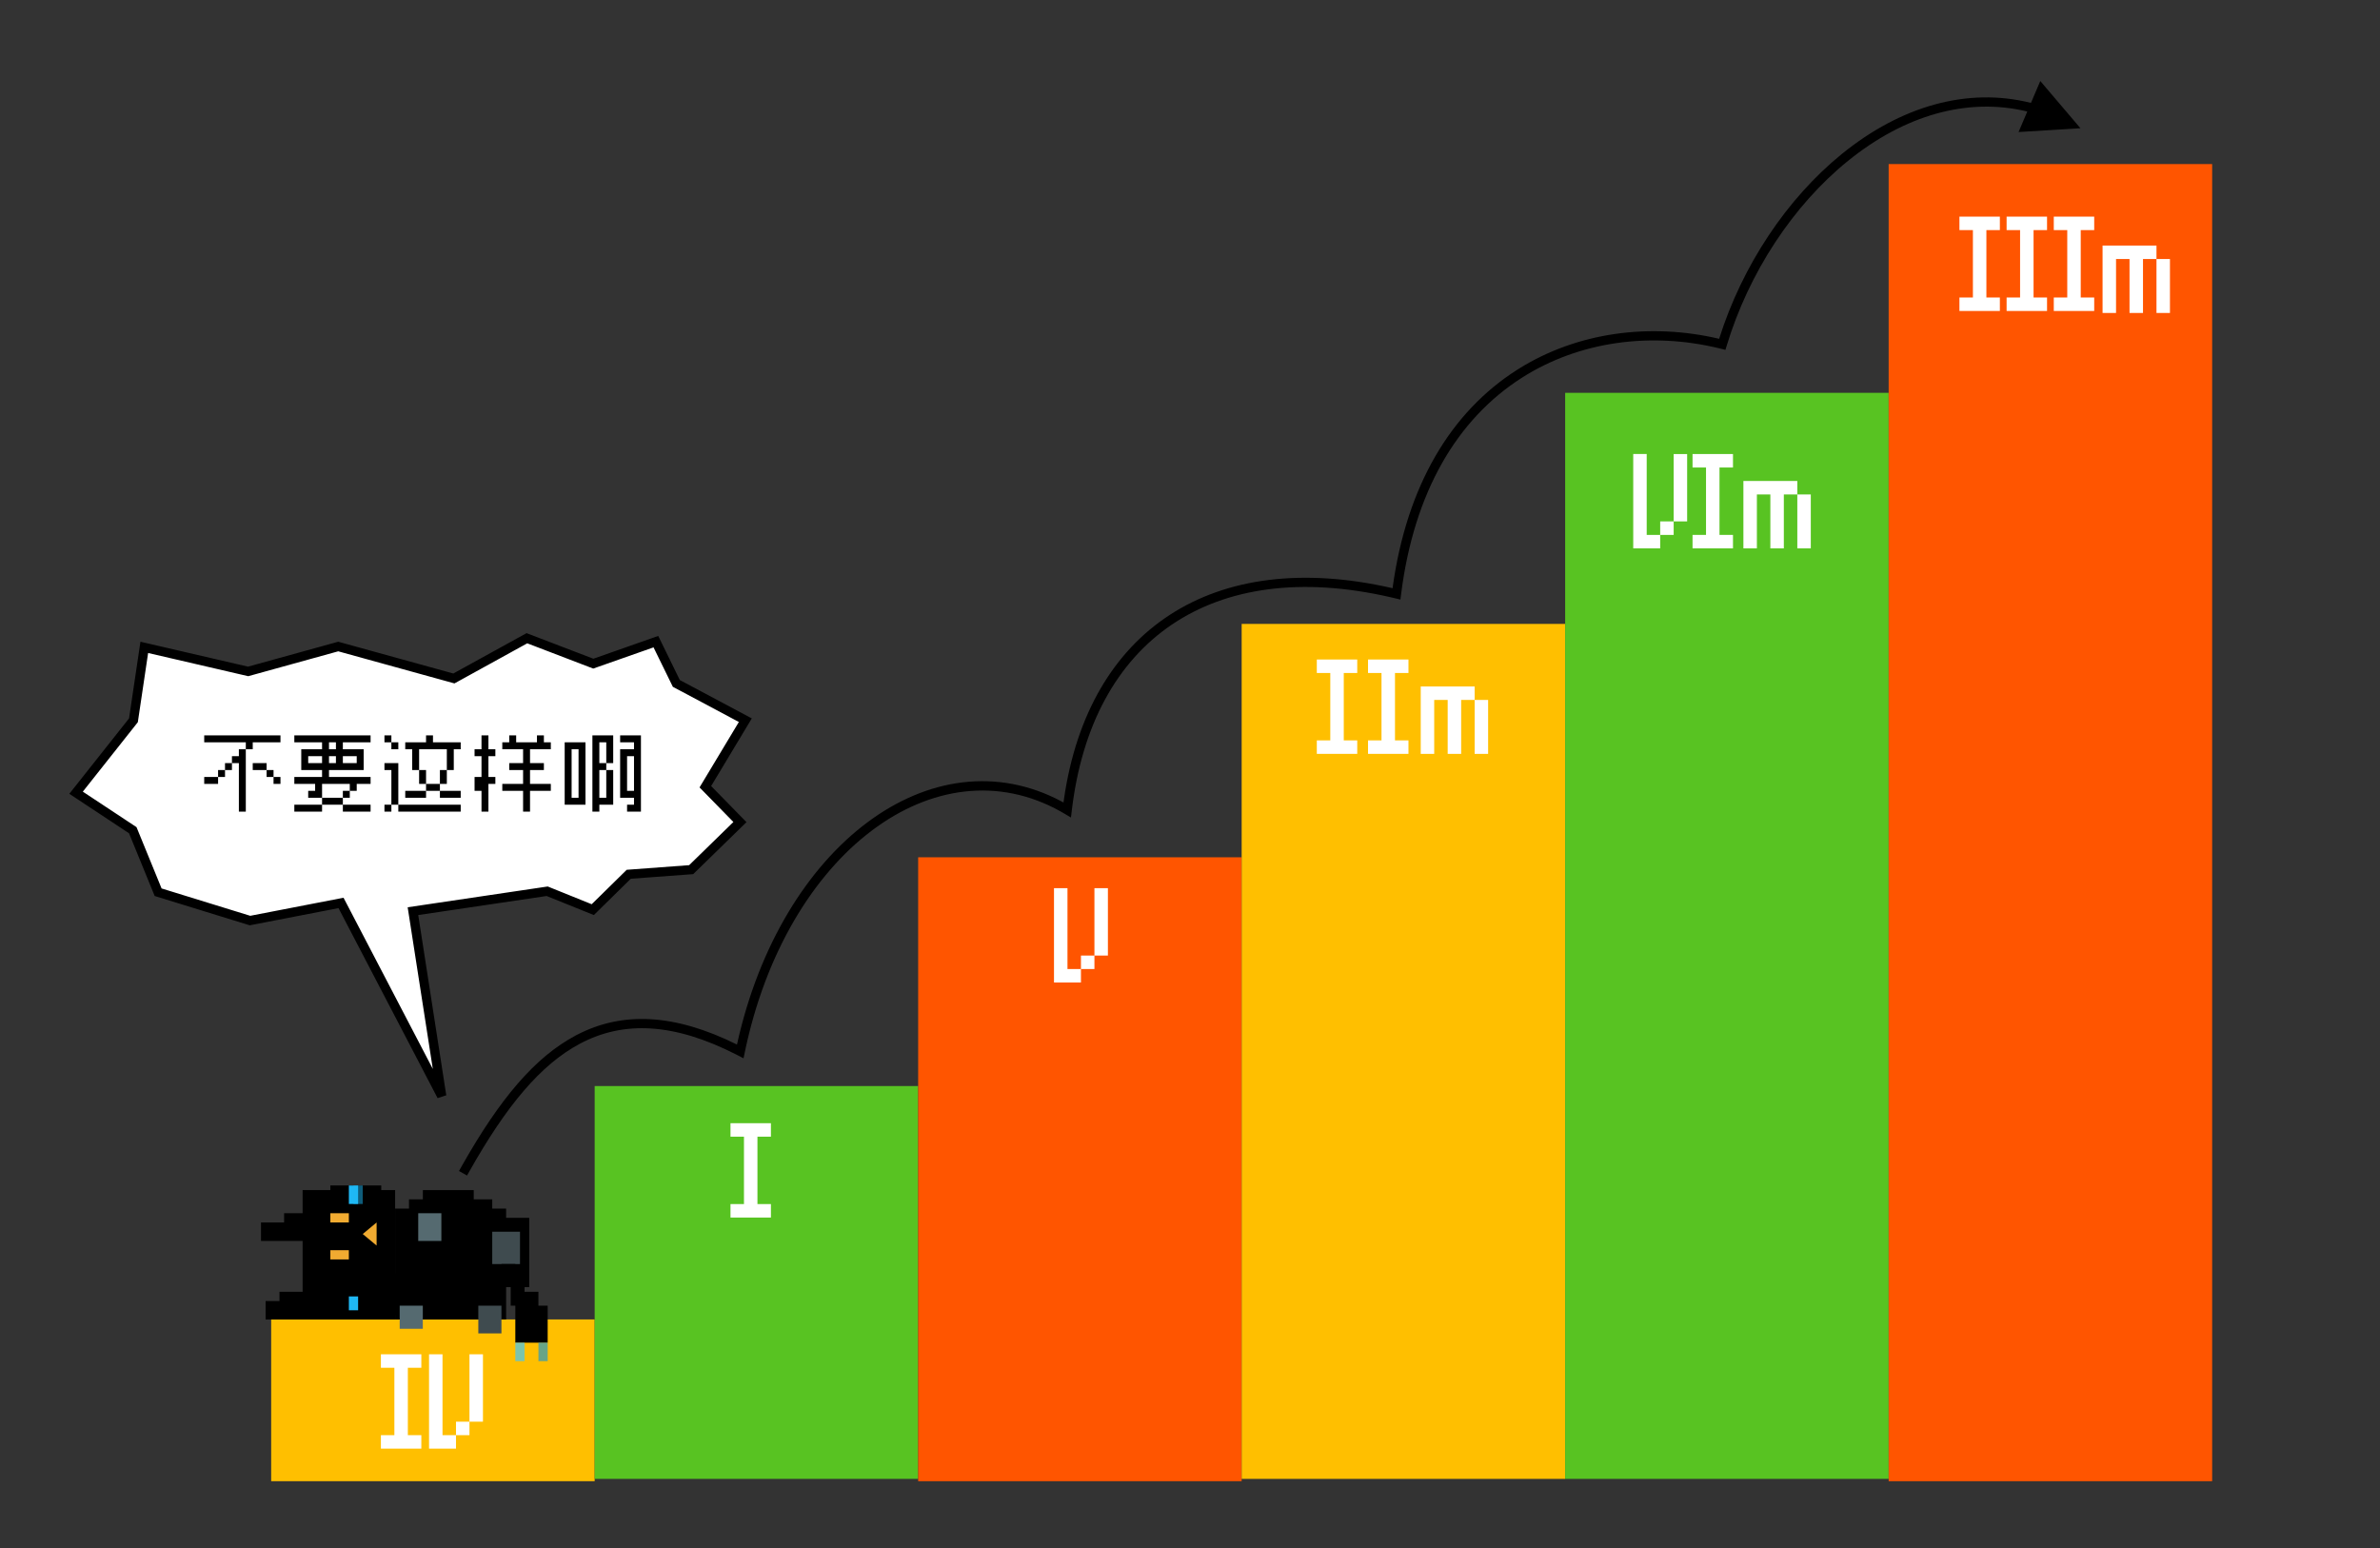
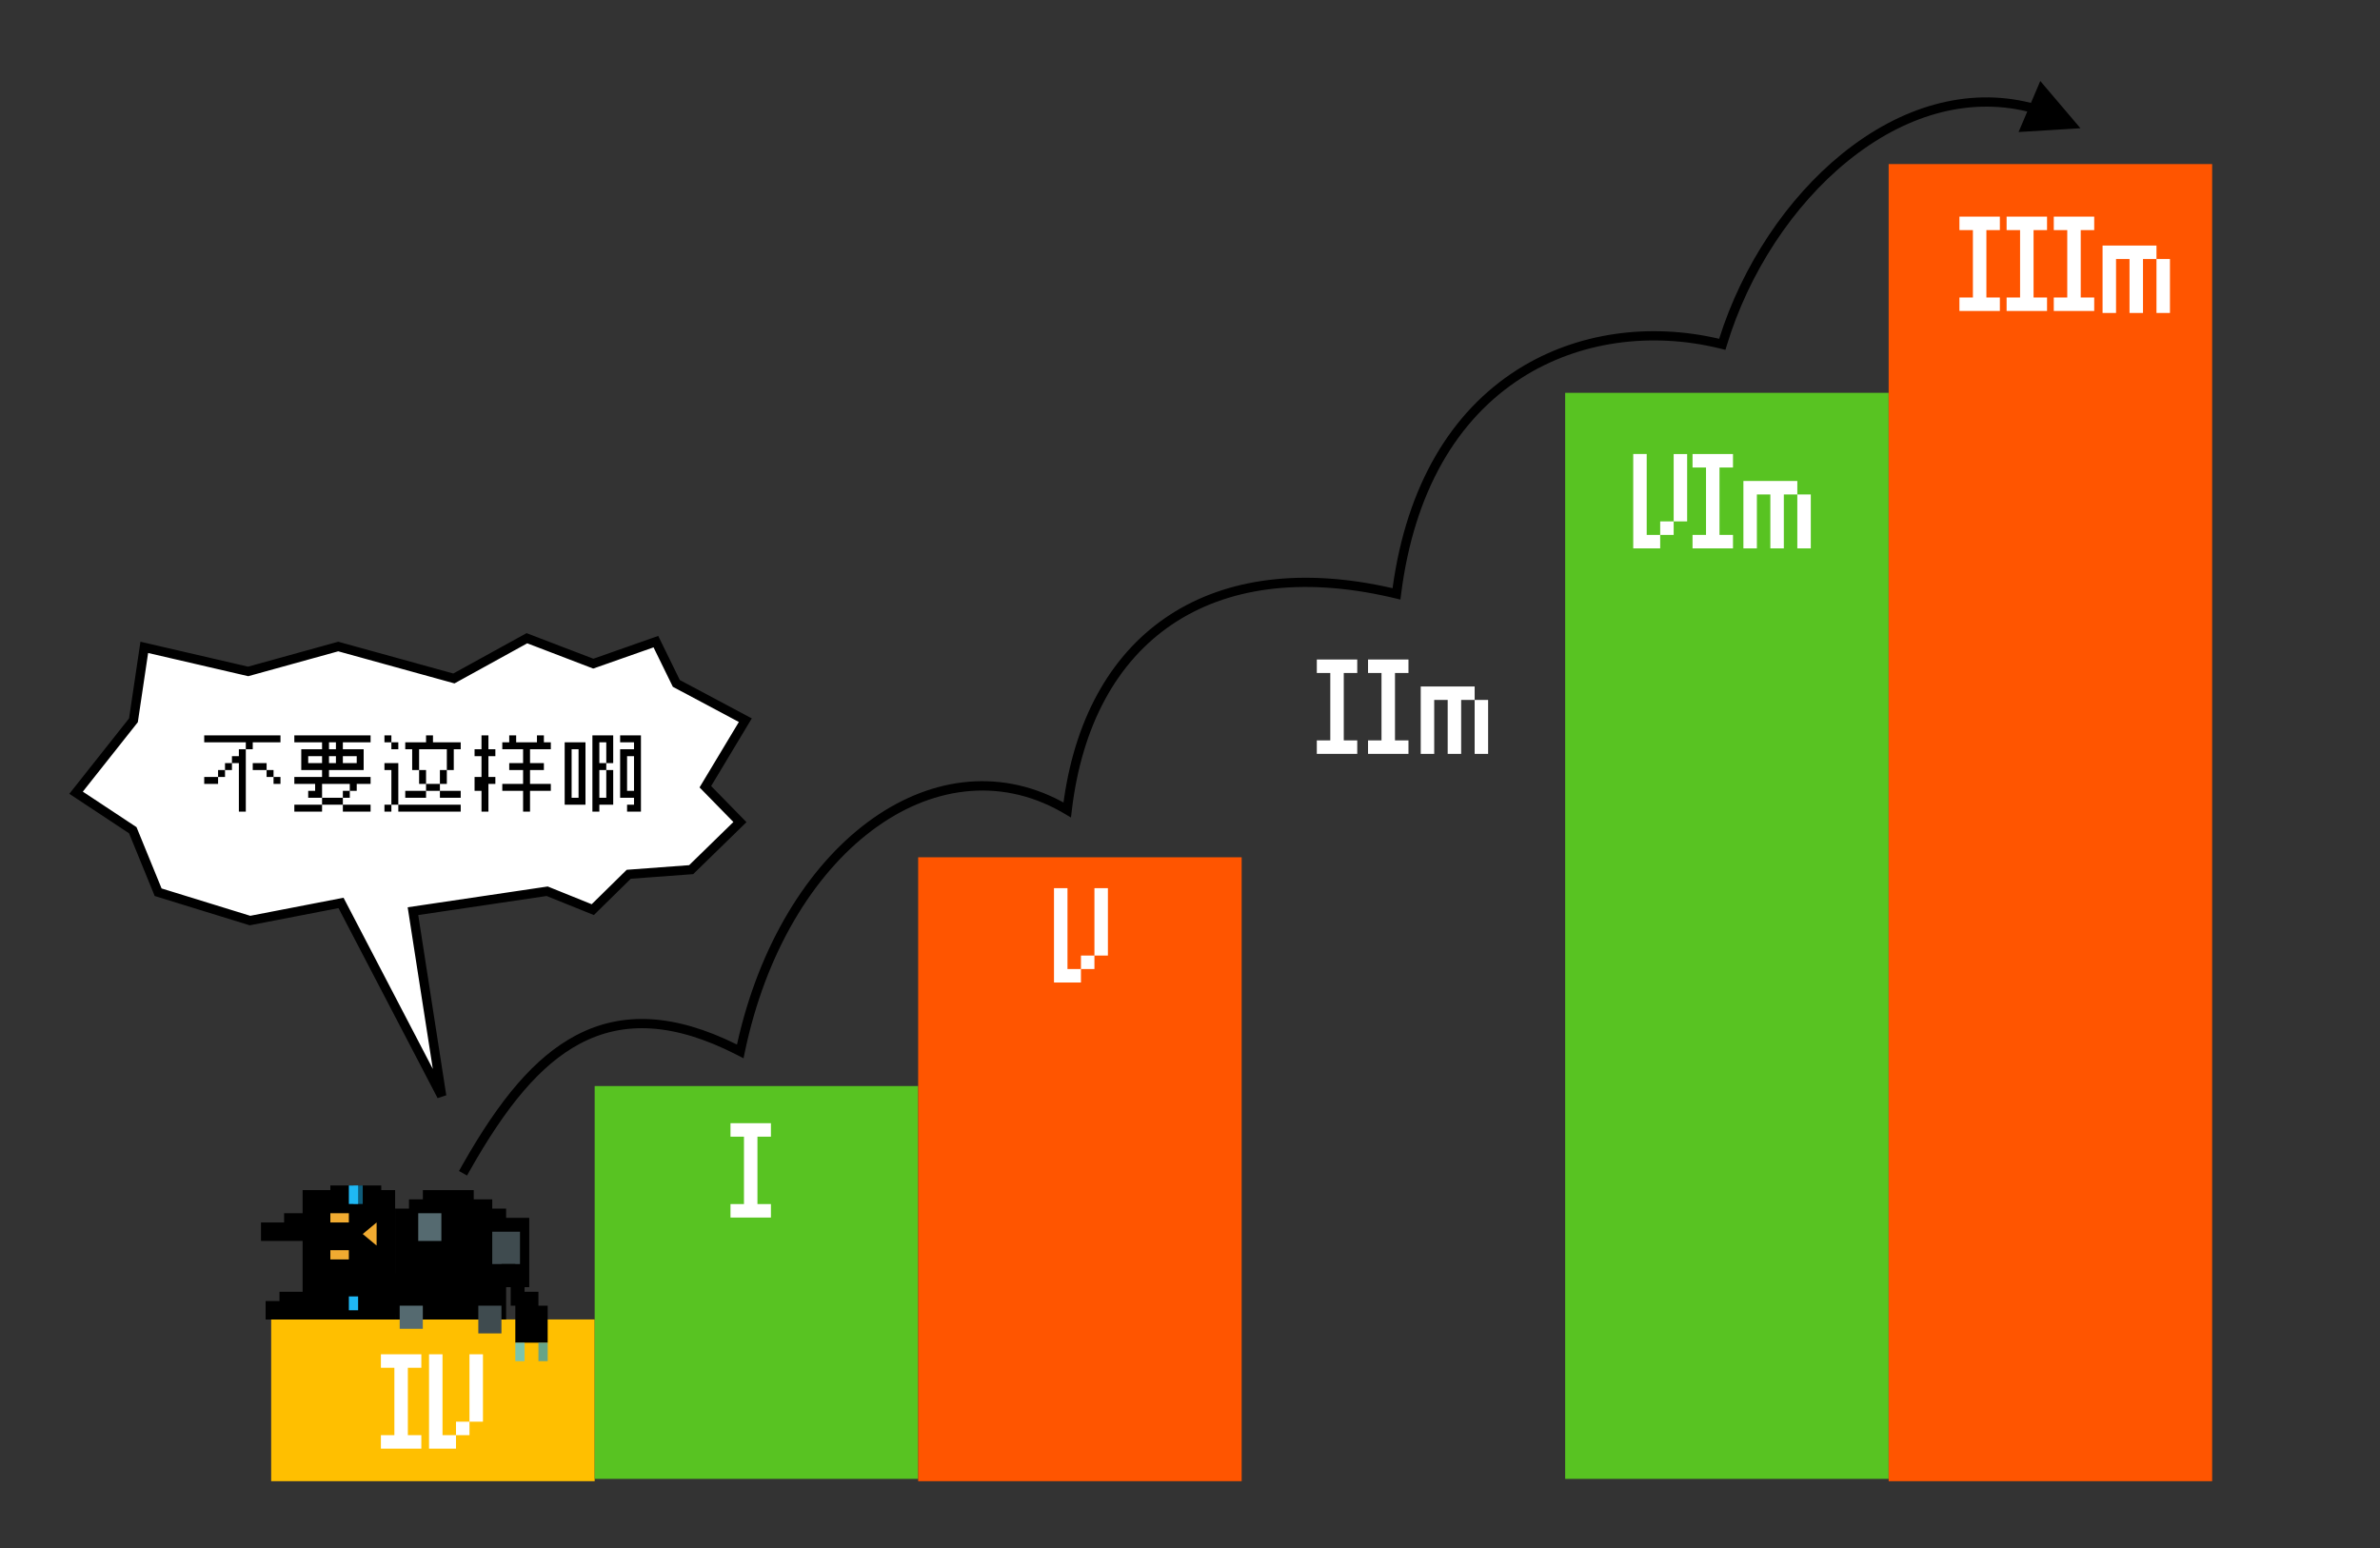
<svg xmlns="http://www.w3.org/2000/svg" xmlns:ns1="http://www.serif.com/" width="1030.0px" height="670.0px" viewBox="0 0 1030 670" version="1.1" xml:space="preserve" style="fill-rule:evenodd;clip-rule:evenodd;">
  <rect x="0" y="0" width="1030" height="670" fill="#333333" stroke="none" />
  <g id="nexus-image-5thup">
    <rect id="Rectangle" x="117.36" y="571" width="140" height="70" style="fill:#ffbf00;" />
    <rect id="Rectangle1" ns1:id="Rectangle" x="257.36" y="470" width="140" height="170" style="fill:#58c322;" />
    <g id="Group-6">
      <g id="Group">
        <g id="MON">
          <path id="Rectangle2" ns1:id="Rectangle" d="M170.994,523.034l0,48l48.04,-0l-0,-48l-48.04,-0Z" />
          <path id="Rectangle3" ns1:id="Rectangle" d="M213.029,527.034l-0,30l16.013,-0l0,-30l-16.013,-0Z" />
          <path id="Rectangle4" ns1:id="Rectangle" d="M176.999,519.034l0,14l36.03,-0l-0,-14l-36.03,-0Z" />
          <path id="Rectangle5" ns1:id="Rectangle" d="M183.004,515.034l0,14l22.018,-0l0,-14l-22.018,-0Z" />
          <path id="Combined-Shape" d="M112.946,529.034l10.008,0.001l0.001,-4.001l8.005,0.001l0.001,-10.001l12.009,-0l0.001,-2l22.018,-0l-0.001,2l6.006,-0l0,56l-56.046,-0l-0,-8l6.004,-0l0.001,-4l10.007,0.001l0,-22l-18.014,-0.001l0,-8Z" style="fill-rule:nonzero;" />
          <path id="Rectangle6" ns1:id="Rectangle" d="M142.971,525.034l0,4l8.007,-0l-0,-4l-8.007,-0Z" style="fill:#f1ab31;" />
          <path id="Rectangle7" ns1:id="Rectangle" d="M142.971,541.034l0,4l8.007,-0l-0,-4l-8.007,-0Z" style="fill:#f1ab31;" />
          <path id="Rectangle8" ns1:id="Rectangle" d="M150.978,513.034l-0,8l4.003,-0l0,-8l-4.003,-0Z" style="fill:#1fb8f5;" />
          <path id="Rectangle9" ns1:id="Rectangle" d="M152.979,513.034l0,8l4.004,-0l-0,-8l-4.004,-0Z" style="fill:#1fb8f5;fill-opacity:0.5;" />
          <path id="Rectangle10" ns1:id="Rectangle" d="M150.978,561.034l-0,6l4.003,-0l0,-6l-4.003,-0Z" style="fill:#1fb8f5;" />
          <path id="Path" d="M156.983,534.034l6.005,5l-0,-10l-6.005,5Z" style="fill:#f1ab31;" />
          <path id="手-後ろ-" ns1:id="手(後ろ)" d="M181.002,525.034l0,12l10.009,-0l-0,-12l-10.009,-0Z" style="fill:#556a70;" />
          <path id="手-前" ns1:id="手(前" d="M213.029,533.034l-0,14l12.01,-0l-0,-14l-12.01,-0Z" style="fill:#3f4b4f;" />
        </g>
        <g id="モンちゃん上">
          <path id="Rectangle11" ns1:id="Rectangle" d="M200.998,555.045l0,14l16.014,0l-0,-14l-16.014,0Z" />
          <path id="Rectangle12" ns1:id="Rectangle" d="M168.972,551.045l-0,18l10.008,0l0,-18l-10.008,0Z" />
          <path id="Combined-Shape1" ns1:id="Combined-Shape" d="M217.02,553.036l-0,-6.005l6,0l-0,6.005l4,0l-0,6.005l6,0l-0,6.005l4,0l-0,16.013l-14,0l-0,-16.013l-2,0l-0,-12.01l-4,0Z" />
          <path id="Rectangle13" ns1:id="Rectangle" d="M233.025,589.045l-0,-8l4.003,0l0,8l-4.003,0Z" style="fill:#2999c1;fill-opacity:0.7;" />
          <path id="Rectangle14" ns1:id="Rectangle" d="M223.017,589.045l-0,-8l4.003,0l-0,8l-4.003,0Z" style="fill:#45c7f6;fill-opacity:0.7;" />
          <path id="手-後ろ-1" ns1:id="手(後ろ)" d="M172.975,565.045l0,10l10.008,0l0,-10l-10.008,0Z" style="fill:#556a70;" />
          <path id="手-後ろ-2" ns1:id="手(後ろ)" d="M207.003,565.045l0,12l10.009,0l-0,-12l-10.009,0Z" style="fill:#3f4b4f;" />
        </g>
      </g>
      <path id="Path1" ns1:id="Path" d="M228.031,276.2l28.731,11.002l27.09,-9.523l8.846,18.083l29.862,15.909l-17.307,28.794l14.966,15.302l-21.1,20.585l-27.015,2l-15.571,15.303l-19.733,-7.961l-58.086,8.623l12.443,79.988l-43.573,-83.552l-39.397,7.627l-39.751,-12.26l-10.971,-26.832l-24.544,-16.228l24.826,-31.341l4.695,-31.57l44.944,10.417l38.992,-10.779l50.053,13.821l31.6,-17.408Z" style="fill:#fff;stroke:#000;stroke-width:4px;" />
    </g>
    <rect id="Rectangle15" ns1:id="Rectangle" x="397.36" y="371" width="140" height="270" style="fill:#f50;" />
-     <rect id="Rectangle16" ns1:id="Rectangle" x="537.36" y="270" width="140" height="370" style="fill:#ffbf00;" />
    <rect id="Rectangle17" ns1:id="Rectangle" x="677.36" y="170" width="140" height="470" style="fill:#58c322;" />
    <rect id="Rectangle18" ns1:id="Rectangle" x="817.36" y="71" width="140" height="570" style="fill:#f50;" />
    <path id="Path2" ns1:id="Path" d="M316.138,526.906l-0,-5.833l5.833,0l0,-29.165l-5.833,-0l-0,-5.833l17.499,-0l0,5.833l-5.833,-0l0,29.165l5.833,0l0,5.833l-17.499,0Z" style="fill:#fff;fill-rule:nonzero;" />
    <g id="Group-4">
      <path id="Shape" d="M644.021,302.909l-0,23.333l-5.833,-0l-0,-23.333l5.833,0Zm-11.666,0l-0,23.333l-5.834,-0l0,-23.333l-5.833,0l0,23.333l-5.833,-0l0,-29.166l23.333,0l-0,5.833l-5.833,0Z" style="fill:#fff;fill-rule:nonzero;" />
      <path id="Path3" ns1:id="Path" d="M592.047,326.242l0,-5.833l5.833,-0l0,-29.166l-5.833,0l0,-5.833l17.5,0l-0,5.833l-5.834,0l0,29.166l5.834,-0l-0,5.833l-17.5,-0Z" style="fill:#fff;fill-rule:nonzero;" />
      <path id="Path4" ns1:id="Path" d="M569.882,326.242l-0,-5.833l5.833,-0l-0,-29.166l-5.833,0l-0,-5.833l17.499,0l-0,5.833l-5.833,0l-0,29.166l5.833,-0l-0,5.833l-17.499,-0Z" style="fill:#fff;fill-rule:nonzero;" />
    </g>
    <path id="Shape1" ns1:id="Shape" d="M939.097,112.095l-0,23.333l-5.833,-0l-0,-23.333l5.833,0Zm-11.666,0l-0,23.333l-5.833,-0l-0,-23.333l-5.833,0l-0,23.333l-5.833,-0l-0,-29.166l23.332,0l-0,5.833l-5.833,0Z" style="fill:#fff;fill-rule:nonzero;" />
    <g id="Group-3">
      <path id="Shape2" ns1:id="Shape" d="M783.665,213.981l-0,23.332l-5.833,0l-0,-23.332l5.833,0Zm-11.666,0l-0,23.332l-5.834,0l0,-23.332l-5.833,0l0,23.332l-5.833,0l0,-29.165l23.333,0l-0,5.833l-5.833,0Z" style="fill:#fff;fill-rule:nonzero;" />
      <path id="Shape3" ns1:id="Shape" d="M718.486,237.313l-11.666,0l-0,-40.831l5.833,-0l-0,34.998l5.833,0l-0,5.833Zm-0,-5.833l-0,-5.833l5.833,0l0,5.833l-5.833,0Zm5.833,-5.833l0,-29.165l5.833,-0l0,29.165l-5.833,0Z" style="fill:#fff;fill-rule:nonzero;" />
      <path id="Path5" ns1:id="Path" d="M732.487,237.313l0,-5.833l5.834,0l-0,-29.165l-5.834,-0l0,-5.833l17.5,-0l-0,5.833l-5.833,-0l-0,29.165l5.833,0l-0,5.833l-17.5,0Z" style="fill:#fff;fill-rule:nonzero;" />
    </g>
    <g id="Group-2">
      <path id="Path6" ns1:id="Path" d="M888.821,134.577l-0,-5.833l5.833,-0l-0,-29.166l-5.833,0l-0,-5.833l17.499,0l-0,5.833l-5.833,0l-0,29.166l5.833,-0l-0,5.833l-17.499,-0Z" style="fill:#fff;fill-rule:nonzero;" />
      <path id="Path7" ns1:id="Path" d="M868.405,134.577l-0,-5.833l5.833,-0l-0,-29.166l-5.833,0l-0,-5.833l17.499,0l0,5.833l-5.833,0l0,29.166l5.833,-0l0,5.833l-17.499,-0Z" style="fill:#fff;fill-rule:nonzero;" />
      <path id="Path8" ns1:id="Path" d="M847.989,134.577l0,-5.833l5.833,-0l0,-29.166l-5.833,0l0,-5.833l17.499,0l0,5.833l-5.833,0l0,29.166l5.833,-0l0,5.833l-17.499,-0Z" style="fill:#fff;fill-rule:nonzero;" />
    </g>
    <g id="Group-5">
      <path id="Path9" ns1:id="Path" d="M164.843,626.912l-0,-5.833l5.833,-0l-0,-29.166l-5.833,0l-0,-5.833l17.499,0l-0,5.833l-5.833,0l-0,29.166l5.833,-0l-0,5.833l-17.499,-0Z" style="fill:#fff;fill-rule:nonzero;" />
      <path id="Shape4" ns1:id="Shape" d="M197.343,626.912l-11.666,-0l0,-40.832l5.833,0l0,34.999l5.833,-0l0,5.833Zm0,-5.833l0,-5.833l5.833,-0l0,5.833l-5.833,-0Zm5.833,-5.833l0,-29.166l5.834,0l-0,29.166l-5.834,-0Z" style="fill:#fff;fill-rule:nonzero;" />
    </g>
    <path id="Shape5" ns1:id="Shape" d="M467.809,425.191l-11.666,-0l-0,-40.832l5.833,0l0,34.999l5.833,-0l0,5.833Zm0,-5.833l0,-5.833l5.833,-0l0,5.833l-5.833,-0Zm5.833,-5.833l0,-29.166l5.833,0l0,29.166l-5.833,-0Z" style="fill:#fff;fill-rule:nonzero;" />
    <path id="Line-3" d="M882.981,35.056l-4.035,9.474c-27.476,-6.9 -56.234,1.371 -81.704,21.984c-23.943,19.378 -43.229,48.415 -53.198,79.971l-0.04,0.129l-0.021,-0.005c-30.129,-7.052 -61.467,-2.768 -86.67,12.964l-0.778,0.49c-28.634,18.234 -47.688,50.036 -53.802,93.982l-0.067,0.503l-0.244,-0.056c-77.543,-17.683 -131.319,18.042 -141.946,91.2l-0.221,1.596l-0.821,-0.449c-55.95,-29.768 -121.422,18.899 -140.459,105.077l-0.027,0.127l-0.205,-0.102c-26.911,-13.296 -49.384,-14.329 -69.085,-4.092l-0.614,0.324c-17.577,9.37 -32.704,27.326 -48.935,55.974l-0.492,0.872l-0.981,1.742l3.485,1.963l0.981,-1.743c16.077,-28.549 30.897,-46.255 47.823,-55.279c19.018,-10.138 40.849,-9.031 67.701,4.656l0.815,0.418l2.34,1.211l0.537,-2.58c17.962,-86.414 82.767,-134.587 136.883,-104.135l1.636,0.947l2.647,1.574l0.362,-3.058c8.74,-73.856 60.852,-109.877 137.709,-92.338l2.336,0.547l2.174,0.524l0.279,-2.219c5.555,-44.211 24.169,-75.873 52.34,-93.812c24.638,-15.689 55.585,-19.908 85.291,-12.718l0.9,0.221l1.847,0.462l0.552,-1.822c9.554,-31.55 28.688,-60.697 52.485,-79.956c24.36,-19.715 51.623,-27.658 77.599,-21.366l-3.781,8.879l26.783,-1.637l-17.379,-20.444Z" style="fill-rule:nonzero;" />
    <g>
      <path d="M88.38,339.242l-0,-3l6,-0l-0,3l-6,-0Zm-0,-18l-0,-3l33,-0l-0,3l-12,-0l-0,3l-3,-0l-0,-3l-18,-0Zm27,9l-0,3l-6,-0l-0,-3l6,-0Zm-0,3l3,-0l-0,3l-3,-0l-0,-3Zm-21,3l-0,-3l3,-0l-0,3l-3,-0Zm27,3l-3,-0l-0,-3l3,-0l-0,3Zm-21,-9l-0,3l-3,-0l-0,-3l3,-0Zm-0,-3l3,-0l-0,-3l3,-0l-0,27l-3,-0l-0,-21l-3,-0l-0,-3Z" style="fill-rule:nonzero;" />
      <path d="M127.38,339.242l-0,-3l12,-0l-0,-3l-9,-0l-0,-9l9,-0l-0,-3l-12,-0l-0,-3l33,-0l-0,3l-12,-0l-0,3l9,-0l-0,9l-15,-0l-0,3l18,-0l-0,3l-6,-0l-0,3l-3,-0l-0,-3l-12,-0l-0,6l-6,-0l-0,-3l3,-0l-0,-3l-9,-0Zm-0,12l-0,-3l12,-0l-0,3l-12,-0Zm27,-21l-0,-3l-6,-0l-0,3l6,-0Zm-15,15l9,-0l-0,3l-9,-0l-0,-3Zm-0,-15l-0,-3l-6,-0l-0,3l6,-0Zm12,12l-0,3l-3,-0l-0,-3l3,-0Zm-3,6l12,-0l-0,3l-12,-0l-0,-3Zm-3,-18l-0,-3l-3,-0l-0,3l3,-0Zm-0,-6l-0,-3l-3,-0l-0,3l3,-0Z" style="fill-rule:nonzero;" />
      <path d="M166.38,351.242l-0,-3l3,-0l-0,3l-3,-0Zm-0,-18l-0,-3l6,-0l-0,18l-3,-0l-0,-15l-3,-0Zm-0,-12l-0,-3l3,-0l-0,3l-3,-0Zm27,18l-3,-0l-0,-6l3,-0l-0,6Zm-0,-6l-0,-9l-12,-0l-0,9l-3,-0l-0,-9l-3,-0l-0,-3l9,-0l-0,-3l3,-0l-0,3l12,-0l-0,3l-3,-0l-0,9l-3,-0Zm-3,6l-0,3l-6,-0l-0,-3l6,-0Zm-0,3l9,-0l-0,3l-9,-0l-0,-3Zm-15,3l-0,-3l9,-0l-0,3l-9,-0Zm-3,3l27,-0l-0,3l-27,-0l-0,-3Zm-0,-24l-3,-0l-0,-3l3,-0l-0,3Zm12,15l-3,-0l-0,-6l3,-0l-0,6Z" style="fill-rule:nonzero;" />
      <path d="M205.38,342.242l-0,-6l3,-0l-0,-9l-3,-0l-0,-3l3,-0l-0,-6l3,-0l-0,6l3,-0l-0,3l-3,-0l-0,9l3,-0l-0,3l-3,-0l-0,12l-3,-0l-0,-9l-3,-0Zm27,-21l-0,-3l3,-0l-0,3l3,-0l-0,3l-9,-0l-0,6l6,-0l-0,3l-6,-0l-0,6l9,-0l-0,3l-9,-0l-0,9l-3,-0l-0,-9l-9,-0l-0,-3l9,-0l-0,-6l-6,-0l-0,-3l6,-0l-0,-6l-9,-0l-0,-3l3,-0l-0,-3l3,-0l-0,3l9,-0Z" style="fill-rule:nonzero;" />
      <path d="M244.38,348.242l-0,-27l9,-0l-0,27l-9,-0Zm27,-6l3,-0l-0,-15l-3,-0l-0,15Zm-0,9l-0,-3l3,-0l-0,-3l-6,-0l-0,-21l6,-0l-0,-3l-6,-0l-0,-3l9,-0l-0,33l-6,-0Zm-21,-6l-0,-21l-3,-0l-0,21l3,-0Zm6,6l-0,-33l9,-0l-0,12l-3,-0l-0,-9l-3,-0l-0,9l3,-0l-0,3l-3,-0l-0,12l3,-0l-0,-12l3,-0l-0,15l-6,-0l-0,3l-3,-0Z" style="fill-rule:nonzero;" />
    </g>
  </g>
</svg>